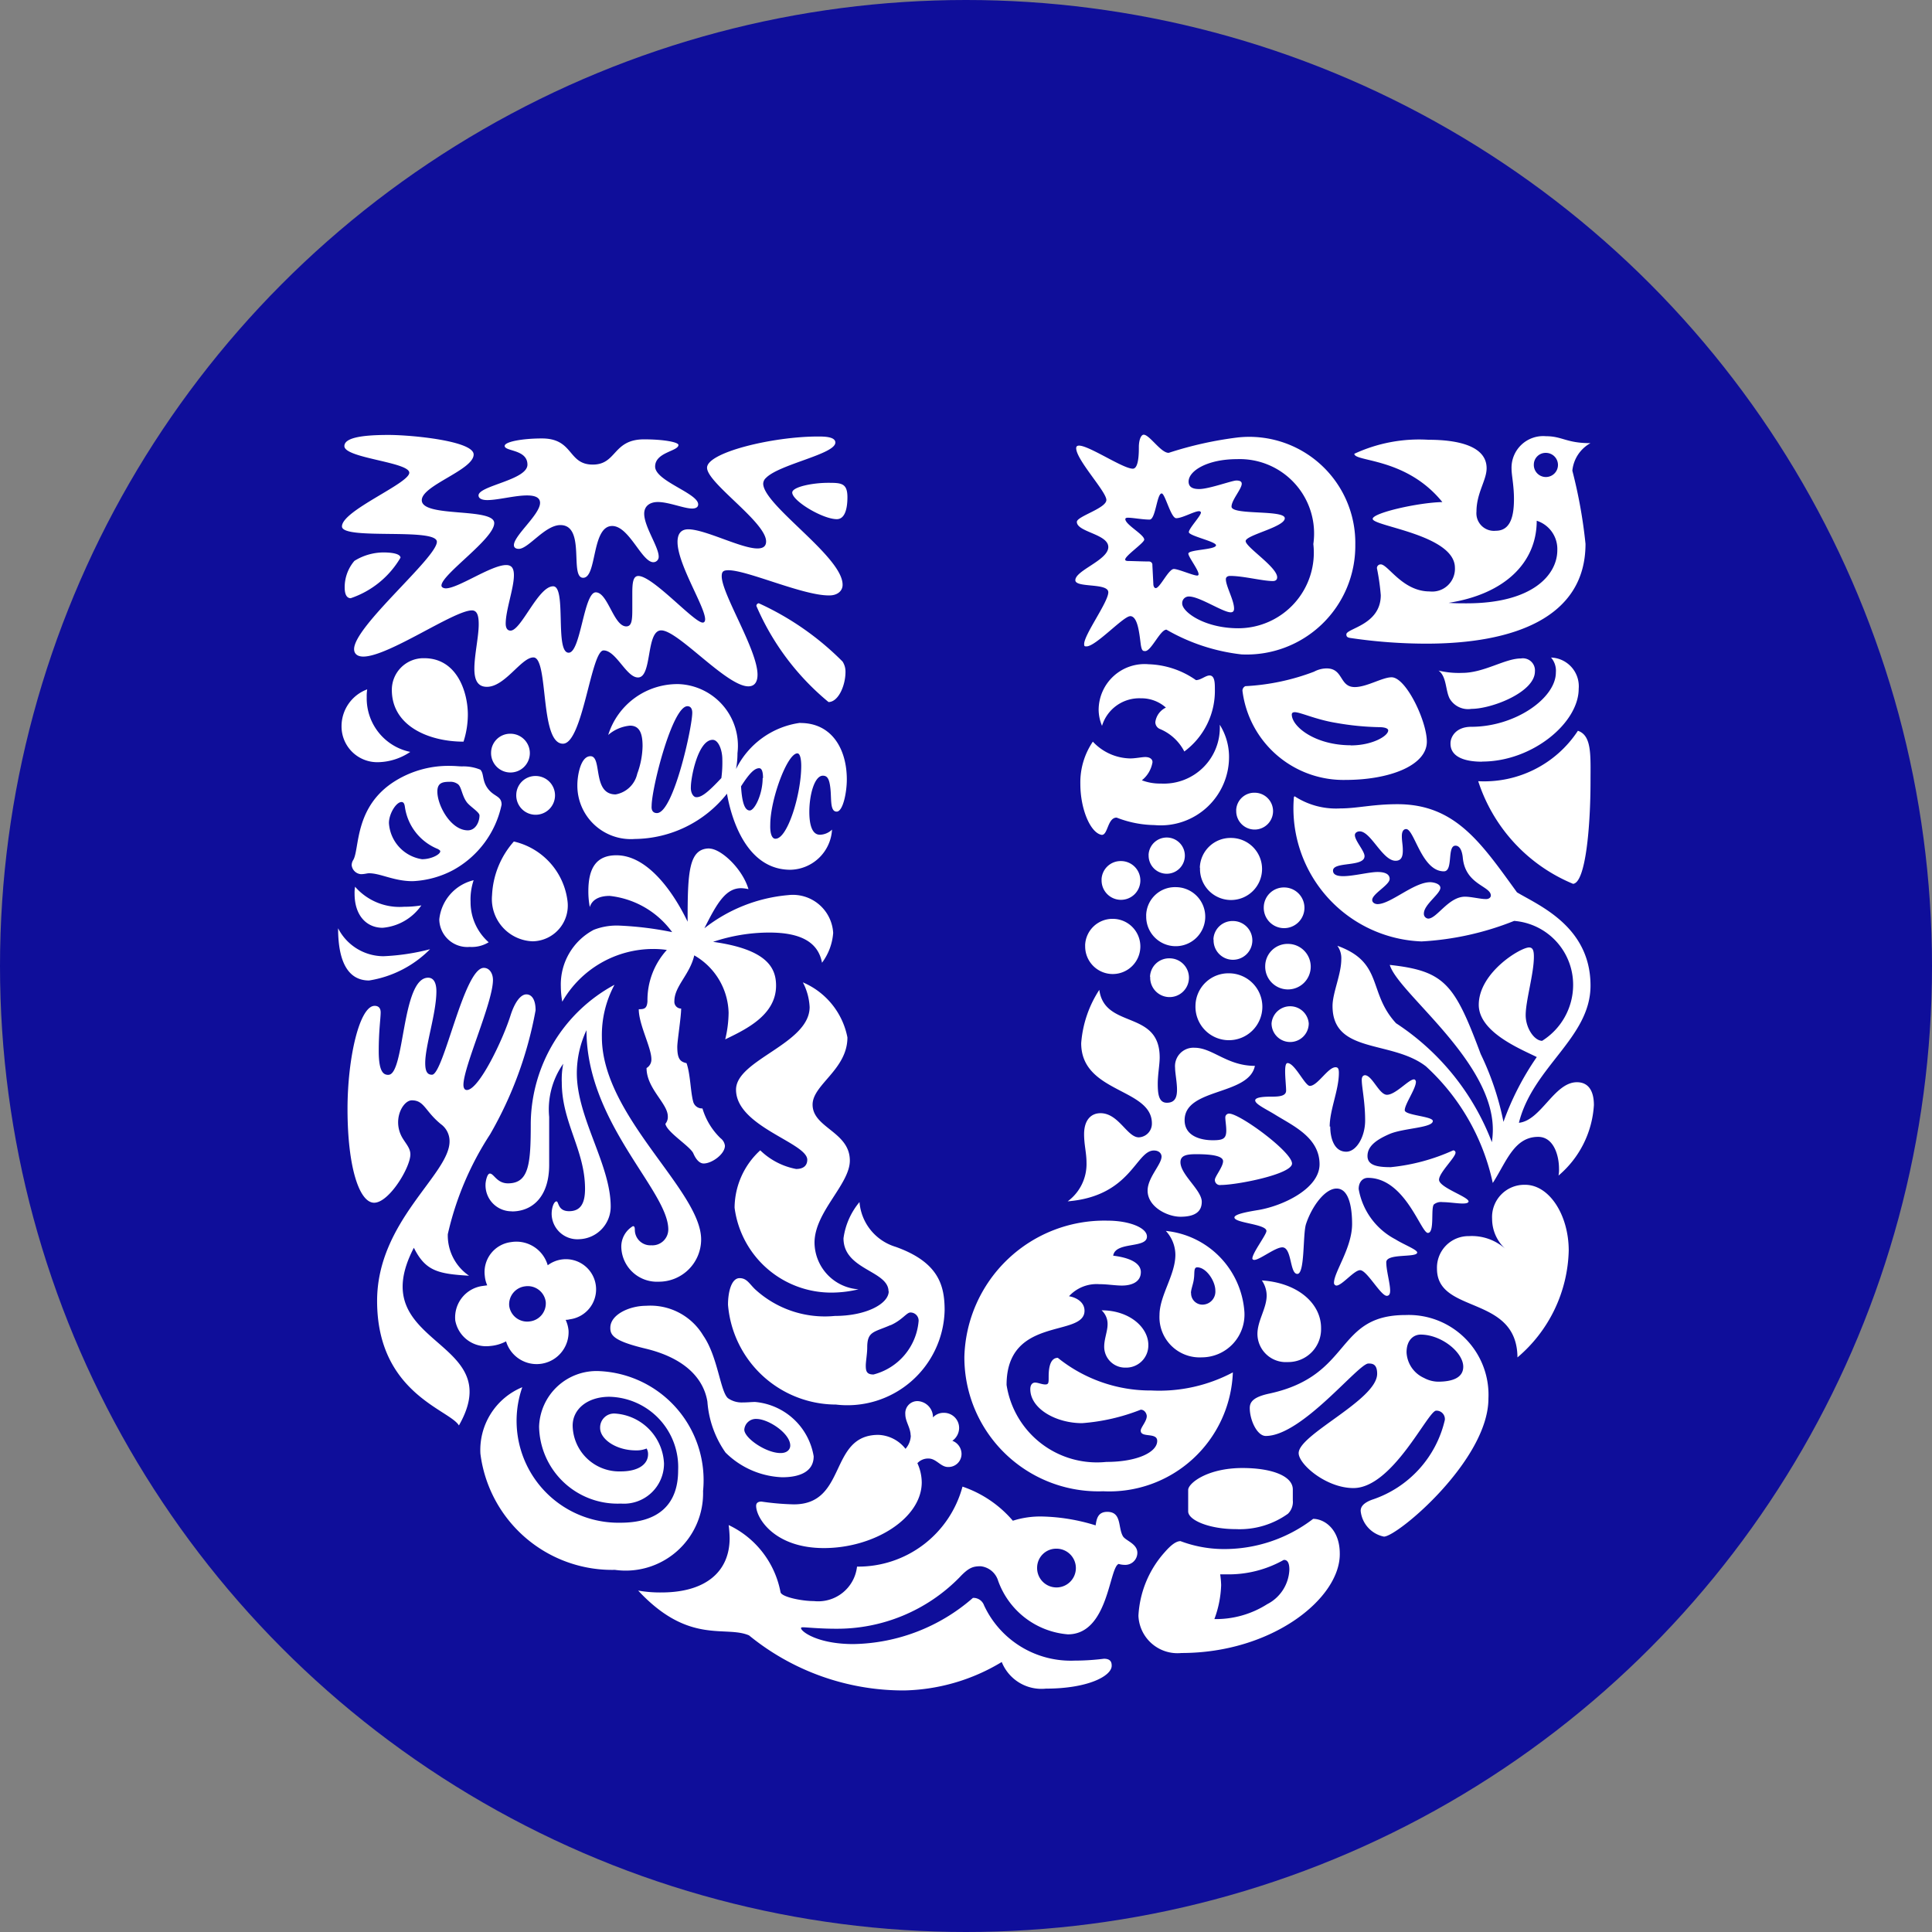
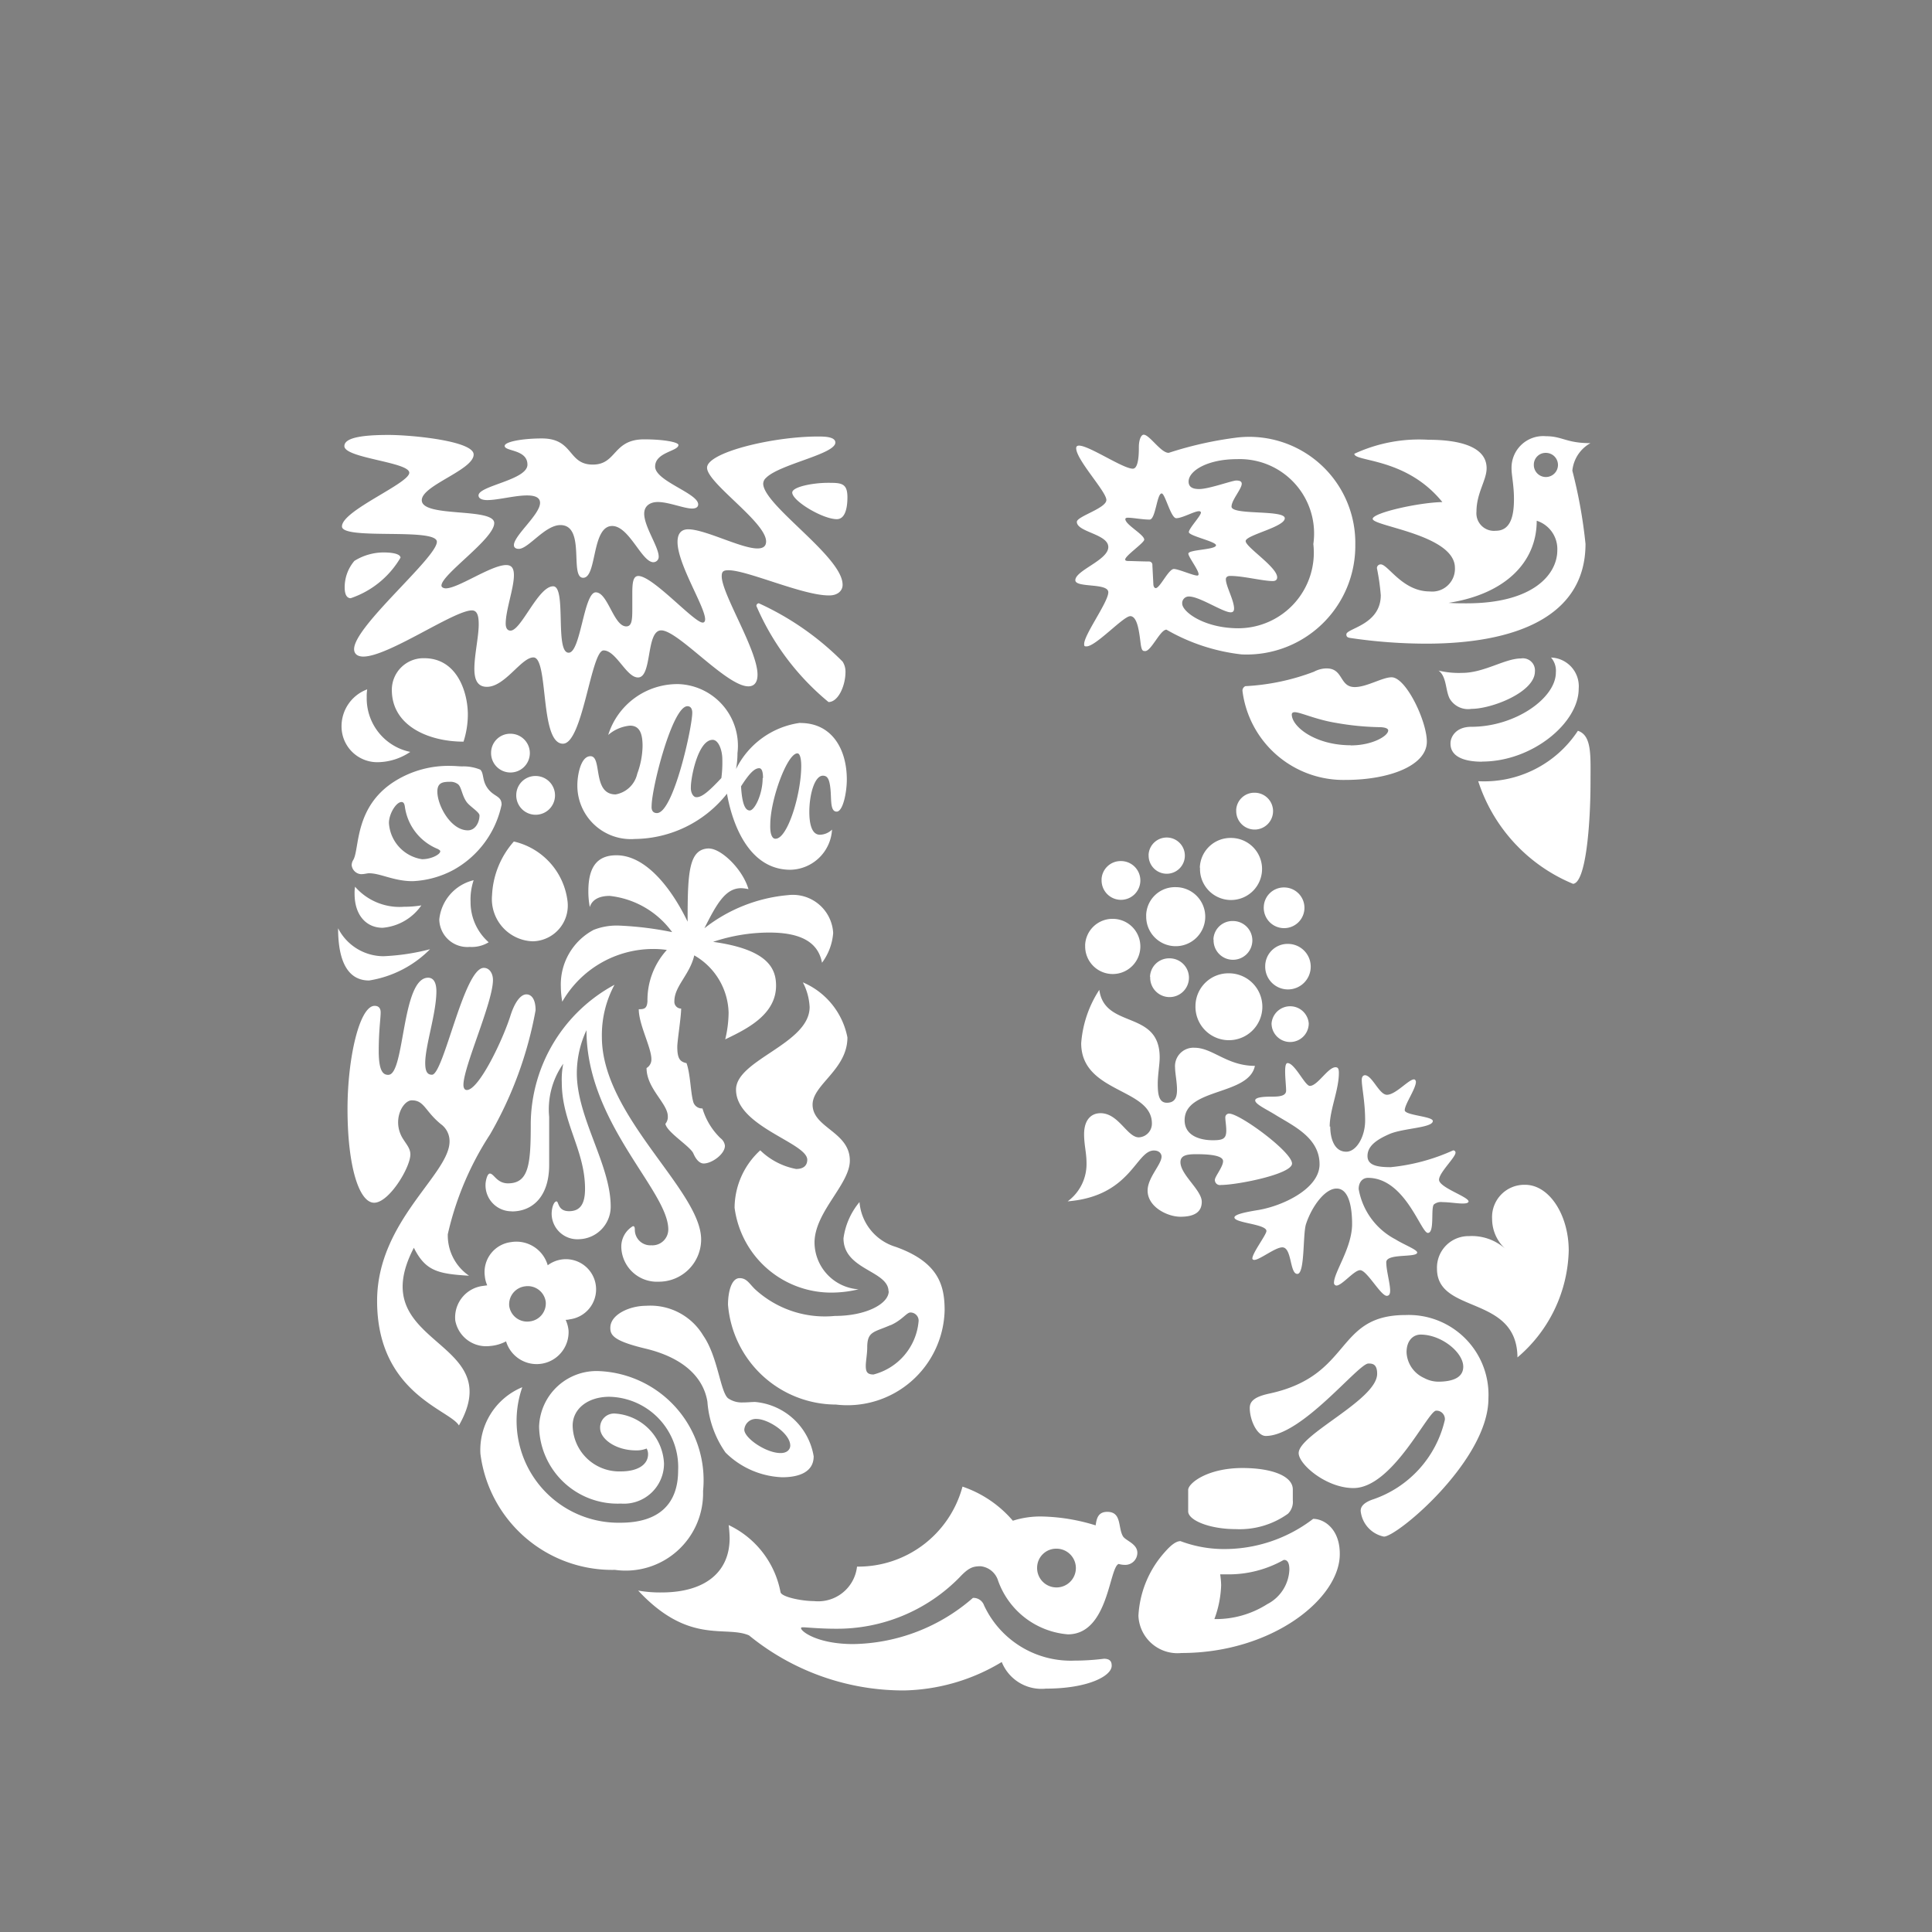
<svg xmlns="http://www.w3.org/2000/svg" width="32" height="32" viewBox="0 0 32 32">
  <rect x="0" y="0" width="32" height="32" fill="#808080" stroke="none" />
  <g transform="translate(-168 -821)">
-     <circle cx="16" cy="16" r="16" transform="translate(168 821)" fill="#0f0e9a" />
    <g transform="translate(173.6 828.2)">
      <path d="M84.506,16.5a.353.353,0,0,1-.361-.17c-.072-.139-.048-.364-.184-.464a1.448,1.448,0,0,0,.393.038c.361,0,.707-.239.972-.239a.2.2,0,0,1,.231.216C85.556,16.224,84.843,16.5,84.506,16.5Zm.176.873c.833,0,1.6-.641,1.6-1.205a.476.476,0,0,0-.458-.518.332.332,0,0,1,.08.247c0,.425-.672.9-1.4.9-.265,0-.345.177-.345.27C84.152,17.283,84.369,17.375,84.682,17.375Zm-.064.325a2.76,2.76,0,0,0,1.571,1.7c.209-.017.289-.958.289-1.7,0-.425.024-.757-.209-.835a1.856,1.856,0,0,1-1.652.835" transform="translate(-65.734 -11.959)" fill="#fff" />
      <path d="M10.856,39.2c.272,0,.216-1.608.657-1.608.1,0,.137.1.137.224,0,.363-.185.9-.185,1.19,0,.147.04.193.112.193.193,0,.529-1.77.858-1.77.1,0,.152.1.152.2,0,.371-.489,1.437-.489,1.738,0,.046.016.085.056.085.2,0,.6-.834.729-1.251.072-.217.168-.333.257-.333s.153.085.153.263a6.385,6.385,0,0,1-.754,2.056,5.069,5.069,0,0,0-.7,1.653.808.808,0,0,0,.352.688c-.513-.031-.722-.077-.914-.463-.858,1.646,1.58,1.484.746,2.943-.153-.262-1.355-.533-1.355-2.063,0-1.321,1.2-2.094,1.2-2.642a.348.348,0,0,0-.144-.286c-.265-.217-.273-.394-.481-.394-.152,0-.337.34-.144.641.064.1.12.162.12.255,0,.216-.353.8-.6.8s-.441-.594-.441-1.553c0-.85.2-1.708.449-1.708.072,0,.1.046.1.108,0,.1-.032.3-.032.641,0,.363.088.394.16.394" transform="translate(-10.022 -28.598)" fill="#fff" />
      <path d="M19.945,42.365c.337,0,.618-.24.618-.772V40.8a1.314,1.314,0,0,1,.233-.881,1.333,1.333,0,0,0-.024.309c0,.665.385,1.121.385,1.762,0,.239-.072.371-.264.371s-.168-.162-.209-.162-.08.1-.08.209a.426.426,0,0,0,.457.417.539.539,0,0,0,.521-.541c0-.695-.561-1.468-.561-2.21a1.684,1.684,0,0,1,.16-.711c0,1.538,1.355,2.658,1.355,3.3a.263.263,0,0,1-.281.263.257.257,0,0,1-.273-.248c0-.054-.008-.069-.032-.069a.394.394,0,0,0-.192.356.59.59,0,0,0,.617.564.7.7,0,0,0,.705-.7c0-.811-1.644-2.04-1.644-3.353a1.76,1.76,0,0,1,.209-.865A2.637,2.637,0,0,0,20.258,40.9c0,.665-.024,1-.377,1-.185,0-.233-.162-.3-.162-.048,0-.072.139-.072.177a.431.431,0,0,0,.433.448" transform="translate(-17.067 -29.5)" fill="#fff" />
      <path d="M70.748,16.7a3.724,3.724,0,0,0,1.138-.24.448.448,0,0,1,.208-.054c.281,0,.209.309.466.309.2,0,.457-.162.61-.162.239,0,.584.726.584,1.066,0,.394-.616.634-1.347.634A1.686,1.686,0,0,1,70.7,16.777.082.082,0,0,1,70.748,16.7Zm1.748.981c.353,0,.618-.155.618-.248,0-.03-.048-.054-.153-.054a4.547,4.547,0,0,1-.706-.07c-.337-.054-.594-.178-.69-.178-.032,0-.048.015-.048.038,0,.2.385.51.979.51" transform="translate(-55.721 -12.535)" fill="#fff" />
      <path d="M19.844,65.994a1.125,1.125,0,0,0-.69,1.1,2.2,2.2,0,0,0,2.229,1.924,1.282,1.282,0,0,0,1.459-1.306,1.809,1.809,0,0,0-1.716-1.986.952.952,0,0,0-1,.919,1.3,1.3,0,0,0,1.355,1.275.664.664,0,0,0,.714-.664.868.868,0,0,0-.81-.827.231.231,0,0,0-.248.239c0,.185.264.371.593.371a.444.444,0,0,0,.177-.031.184.184,0,0,1,.024.093c0,.178-.177.286-.449.286a.772.772,0,0,1-.8-.758c0-.277.249-.478.609-.478a1.166,1.166,0,0,1,1.138,1.221c0,.548-.312.865-.954.865a1.688,1.688,0,0,1-1.628-2.242" transform="translate(-16.797 -50.216)" fill="#fff" />
      <path d="M37.058,76.726a3.916,3.916,0,0,0,.485-.031c.12,0,.128.07.128.116,0,.17-.393.379-1.091.379a.708.708,0,0,1-.73-.441,3.246,3.246,0,0,1-1.612.471,4.042,4.042,0,0,1-2.574-.912c-.393-.17-.994.162-1.836-.742a2.086,2.086,0,0,0,.385.031c.737,0,1.13-.347,1.13-.9a1.928,1.928,0,0,0-.016-.216,1.546,1.546,0,0,1,.859,1.112c.016.077.344.147.553.147a.647.647,0,0,0,.714-.571A1.788,1.788,0,0,0,35.2,73.844a1.9,1.9,0,0,1,.834.565,1.5,1.5,0,0,1,.481-.07,3.191,3.191,0,0,1,.89.147c.016-.1.032-.224.193-.224.24,0,.176.255.257.4.04.077.241.124.241.278a.2.2,0,0,1-.209.2.367.367,0,0,1-.1-.015c-.16.054-.168,1.166-.842,1.166a1.343,1.343,0,0,1-1.155-.888.341.341,0,0,0-.289-.24c-.128,0-.2.023-.352.186a2.837,2.837,0,0,1-2.045.849c-.273,0-.489-.024-.546-.024-.032,0-.032.008-.032.015,0,.054.273.263.866.263a3.084,3.084,0,0,0,1.981-.765.186.186,0,0,1,.184.124A1.584,1.584,0,0,0,37.058,76.726Zm-.622-1.544a.321.321,0,1,0,.321-.31.316.316,0,0,0-.321.31" transform="translate(-24.858 -56.421)" fill="#fff" />
      <path d="M74.023,62.117c-.112,0-.233.085-.233.294a.49.49,0,0,0,.289.424.507.507,0,0,0,.232.062c.233,0,.418-.062.418-.248C74.729,62.411,74.367,62.117,74.023,62.117Zm-.865.479c-.168,0-1.1,1.2-1.7,1.2-.144,0-.265-.263-.265-.463,0-.108.072-.186.329-.24,1.379-.3,1.074-1.3,2.252-1.3a1.322,1.322,0,0,1,1.372,1.383c0,1.02-1.507,2.287-1.731,2.287a.484.484,0,0,1-.385-.425c0-.054.024-.124.185-.185a1.823,1.823,0,0,0,1.209-1.322.139.139,0,0,0-.144-.154c-.136,0-.72,1.282-1.37,1.282-.45,0-.907-.393-.907-.579,0-.31,1.3-.881,1.3-1.314,0-.163-.08-.17-.144-.17" transform="translate(-56.093 -47.212)" fill="#fff" />
      <path d="M10.722,17.238a.984.984,0,0,1-.521.17.592.592,0,0,1-.617-.595.651.651,0,0,1,.425-.611.74.74,0,0,0-.008.131A.905.905,0,0,0,10.722,17.238Zm1.716,1.484a1.439,1.439,0,0,0-.361.888.7.7,0,0,0,.674.765.592.592,0,0,0,.577-.656A1.156,1.156,0,0,0,12.438,18.722Zm-2.662.309a.161.161,0,0,0-.024.085.168.168,0,0,0,.152.147c.064,0,.1-.015.136-.015.192,0,.409.131.722.131a1.575,1.575,0,0,0,.673-.185,1.611,1.611,0,0,0,.8-1.082c0-.147-.122-.128-.225-.263s-.063-.254-.128-.317a.727.727,0,0,0-.3-.054c-.048,0-.112-.008-.177-.008a1.673,1.673,0,0,0-.93.248C9.785,18.145,9.888,18.853,9.776,19.031Zm1.884-.958c.056.073.209.163.209.217,0,.108-.065.247-.193.247-.281,0-.505-.41-.505-.642,0-.147.088-.162.208-.162a.2.2,0,0,1,.12.031C11.572,17.8,11.572,17.957,11.66,18.073Zm-.738.943a.647.647,0,0,1-.553-.6c0-.154.12-.348.208-.348.032,0,.048.023.056.078a.884.884,0,0,0,.546.7c.024.015.04.023.04.038C11.219,18.938,11.066,19.015,10.922,19.015Zm.682-1.947a1.472,1.472,0,0,0,.072-.448c0-.371-.177-.935-.722-.935a.524.524,0,0,0-.537.525C10.417,16.821,11.05,17.068,11.6,17.068ZM9.527,20.159c0,.587.185.865.513.865a1.821,1.821,0,0,0,1.01-.518,3.679,3.679,0,0,1-.77.116A.847.847,0,0,1,9.527,20.159Zm.281-.688a.579.579,0,0,0-.008.116c0,.363.2.564.465.564a.869.869,0,0,0,.641-.371,1.75,1.75,0,0,1-.288.023A.977.977,0,0,1,9.808,19.471Zm1.965-.108a.745.745,0,0,0-.57.649.465.465,0,0,0,.505.456.538.538,0,0,0,.313-.077.885.885,0,0,1-.3-.672A1,1,0,0,1,11.772,19.363Zm.288-2.117a.321.321,0,1,0,.321-.309A.316.316,0,0,0,12.061,17.246Zm.417.7a.321.321,0,1,0,.322-.309.317.317,0,0,0-.322.309" transform="translate(-9.527 -11.984)" fill="#fff" />
      <path d="M63.146,28.941a.309.309,0,0,1,.616,0,.308.308,0,0,1-.616,0Zm-2.815-2.38a.321.321,0,1,0,.321-.309A.316.316,0,0,0,60.33,26.561Zm-.272,1.089a.457.457,0,1,0,.457-.441A.453.453,0,0,0,60.058,27.65Zm1.011-.495a.489.489,0,1,0,.488-.471A.477.477,0,0,0,61.069,27.156Zm.04-1a.3.3,0,1,0,.3-.293A.3.3,0,0,0,61.109,26.151Zm1.451-.741a.305.305,0,1,0,.305-.294A.3.3,0,0,0,62.56,25.41Zm-.6.95a.514.514,0,1,0,.513-.495A.508.508,0,0,0,61.958,26.36Zm-.825,1.808a.321.321,0,1,0,.32-.309A.316.316,0,0,0,61.133,28.168Zm1.05-.618a.321.321,0,1,0,.321-.309A.316.316,0,0,0,62.183,27.55Zm-.3,1.09a.554.554,0,1,0,.554-.533A.545.545,0,0,0,61.886,28.639Zm1.155-.657a.377.377,0,1,0,.376-.363A.37.37,0,0,0,63.041,27.982Zm-.024-.974a.337.337,0,1,0,.335-.324.333.333,0,0,0-.335.324" transform="translate(-47.685 -19.19)" fill="#fff" />
      <path d="M66.556,73.379a2.415,2.415,0,0,1-1.507.5,2.043,2.043,0,0,1-.69-.131c-.08,0-.168.077-.257.178a1.711,1.711,0,0,0-.44,1.058.647.647,0,0,0,.712.617c1.5,0,2.623-.9,2.623-1.637C67,73.549,66.74,73.379,66.556,73.379Zm-.417-.085a.277.277,0,0,0,.08-.224v-.178c0-.224-.351-.355-.833-.355-.586,0-.9.254-.9.363v.355c0,.147.353.294.787.294A1.373,1.373,0,0,0,66.139,73.294Zm-.065.765c.04,0,.088.023.088.162a.673.673,0,0,1-.367.571,1.581,1.581,0,0,1-.875.247,1.759,1.759,0,0,0,.112-.563,1.437,1.437,0,0,0-.016-.178h.1a1.857,1.857,0,0,0,.953-.239" transform="translate(-50.406 -55.422)" fill="#fff" />
      <path d="M59.4,38.97c.088.656,1,.324,1,1.12,0,.116-.032.286-.032.433,0,.17.016.317.151.317s.168-.092.168-.216-.032-.278-.032-.363a.305.305,0,0,1,.322-.332c.3,0,.537.3,1,.3-.1.495-1.164.363-1.164.9,0,.271.281.332.465.332.168,0,.225-.023.225-.162,0-.078-.016-.163-.016-.217a.062.062,0,0,1,.064-.062c.177,0,1.041.634,1.041.827,0,.177-.913.355-1.178.355a.084.084,0,0,1-.1-.085c0-.054.136-.216.136-.309,0-.07-.12-.116-.441-.116-.153,0-.265.016-.265.132,0,.208.353.463.353.656,0,.155-.1.248-.353.248-.217,0-.544-.163-.544-.433,0-.216.231-.432.231-.564,0-.039-.031-.1-.127-.1-.3,0-.377.757-1.428.842a.766.766,0,0,0,.312-.641c0-.162-.04-.294-.04-.471,0-.232.112-.348.272-.348.3,0,.441.4.634.4a.227.227,0,0,0,.217-.231c0-.587-1.171-.5-1.171-1.329A1.869,1.869,0,0,1,59.4,38.97Zm3.825,2.264c0,.193.065.417.265.417.168,0,.313-.247.313-.517,0-.309-.056-.549-.056-.673,0-.054.024-.077.056-.077.12.008.233.324.361.324.144,0,.36-.255.448-.255.024,0,.032.031.032.039,0,.116-.185.371-.185.472,0,.085.465.1.465.178,0,.116-.488.116-.72.217s-.362.208-.362.363.161.185.385.185a3.278,3.278,0,0,0,1.033-.278.037.037,0,0,1,.04.038c0,.077-.273.332-.273.448,0,.131.5.285.489.363-.008.023-.04.031-.1.031-.089,0-.225-.023-.329-.023a.19.19,0,0,0-.145.038c-.056.062.016.472-.1.472s-.377-.912-.993-.912c-.088,0-.153.07-.153.185a1.165,1.165,0,0,0,.61.834c.134.085.359.17.359.217,0,.092-.512.008-.512.162,0,.139.064.348.064.471,0,.039-.008.085-.056.085-.1,0-.329-.425-.441-.425-.1,0-.3.255-.393.255a.044.044,0,0,1-.04-.046c0-.178.3-.579.3-.974,0-.185-.024-.587-.257-.587-.192,0-.409.294-.506.587-.056.17-.016.827-.144.827s-.088-.44-.249-.44c-.118,0-.375.208-.464.208-.016,0-.032-.008-.032-.023,0-.092.233-.394.233-.456,0-.116-.53-.131-.53-.224,0-.054.209-.093.4-.124.408-.07,1.01-.355,1.01-.757,0-.448-.449-.642-.745-.827-.153-.093-.321-.17-.321-.231s.192-.062.273-.062c.12,0,.239-.008.239-.1,0-.07-.016-.209-.016-.317,0-.077.008-.139.04-.139.12,0,.289.378.369.378.128,0,.3-.309.425-.309.04,0,.056.023.056.093,0,.286-.152.61-.152.889" transform="translate(-46.792 -29.775)" fill="#fff" />
-       <path d="M54.365,55.758c.369.046.458.17.458.271,0,.17-.161.224-.313.224-.112,0-.24-.023-.377-.023a.619.619,0,0,0-.5.2c.1.015.257.085.257.24,0,.448-1.291.077-1.291,1.229a1.514,1.514,0,0,0,1.652,1.275c.514,0,.843-.162.843-.348,0-.147-.273-.046-.273-.17,0-.054.1-.155.1-.24,0-.037-.032-.107-.1-.107a3.311,3.311,0,0,1-.971.223c-.433,0-.858-.239-.858-.564,0-.069.032-.108.08-.108s.112.031.168.031.056-.031.056-.116,0-.325.152-.325A2.449,2.449,0,0,0,55,57.991a2.6,2.6,0,0,0,1.347-.3A2.048,2.048,0,0,1,54.2,59.66a2.22,2.22,0,0,1-2.3-2.226,2.319,2.319,0,0,1,2.374-2.256c.352,0,.65.116.65.263C54.926,55.643,54.4,55.519,54.365,55.758Zm2.462.41a.447.447,0,0,1,.08.247c0,.217-.153.417-.153.642a.47.47,0,0,0,.5.463.544.544,0,0,0,.554-.556C57.813,56.554,57.427,56.207,56.827,56.168Zm-2.655.494a.306.306,0,0,1,.1.232c0,.116-.056.24-.056.371a.346.346,0,0,0,.353.347.367.367,0,0,0,.378-.37C54.951,56.949,54.637,56.663,54.172,56.663Zm1.066-1.314a1.45,1.45,0,0,1,1.3,1.337.709.709,0,0,1-.706.757.666.666,0,0,1-.7-.7c0-.324.263-.664.263-1A.586.586,0,0,0,55.238,55.349Zm.417,1.028a.188.188,0,0,0,.193.193.216.216,0,0,0,.209-.232c0-.162-.153-.386-.3-.386-.064,0-.04.093-.056.193-.008.077-.048.17-.048.232" transform="translate(-41.527 -42.16)" fill="#fff" />
      <path d="M27,19.652c.273,0,.585-1.422.585-1.662,0-.062-.024-.108-.08-.108-.249,0-.593,1.352-.593,1.654C26.907,19.59,26.923,19.652,27,19.652Zm1.965.425c.2,0,.425-.742.425-1.206,0-.1-.016-.208-.064-.208-.168,0-.449.765-.449,1.182C28.871,20.007,28.912,20.077,28.96,20.077Zm-1.308-.688c.088,0,.2-.093.41-.317a1.947,1.947,0,0,0,.016-.309c0-.154-.064-.324-.16-.324-.241,0-.361.618-.361.781C27.556,19.311,27.6,19.389,27.652,19.389Zm1.1-.317c0-.132-.032-.163-.064-.163-.08,0-.168.093-.3.3.016.278.064.4.144.4S28.751,19.342,28.751,19.072Zm.618-.912c.529,0,.77.441.77.935,0,.216-.064.533-.168.533s-.088-.178-.1-.34c-.016-.209-.056-.255-.129-.255-.136,0-.224.309-.224.6,0,.177.032.378.176.378a.3.3,0,0,0,.2-.085.705.705,0,0,1-.69.665c-.706,0-.97-.8-1.05-1.26a1.971,1.971,0,0,1-1.524.75.886.886,0,0,1-.954-.9c0-.132.048-.471.217-.471.2,0,.024.633.417.633A.446.446,0,0,0,26.674,19a1.387,1.387,0,0,0,.088-.456c0-.209-.048-.34-.208-.34a.64.64,0,0,0-.361.154,1.2,1.2,0,0,1,1.17-.842,1.022,1.022,0,0,1,.971,1.144,1.448,1.448,0,0,1-.024.263,1.394,1.394,0,0,1,1.059-.765" transform="translate(-21.719 -13.385)" fill="#fff" />
      <path d="M27.054,29.045c-.345,0-.361.4-.361,1.213-.257-.533-.681-1.1-1.179-1.1-.337,0-.465.217-.465.595a1.379,1.379,0,0,0,.024.263c.04-.131.168-.185.329-.185a1.474,1.474,0,0,1,1.035.6,5.523,5.523,0,0,0-.874-.108,1.042,1.042,0,0,0-.425.07,1.023,1.023,0,0,0-.545.935,1.491,1.491,0,0,0,.024.255,1.738,1.738,0,0,1,1.507-.873,1.576,1.576,0,0,1,.225.016,1.232,1.232,0,0,0-.321.85c-.008.124-.056.132-.144.132,0,.255.209.634.209.827a.163.163,0,0,1-.08.147c0,.34.352.587.352.8a.176.176,0,0,1-.04.124c.024.139.412.373.463.49.062.143.131.167.171.167.136,0,.352-.155.352-.294a.183.183,0,0,0-.072-.124,1.13,1.13,0,0,1-.3-.494.15.15,0,0,1-.154-.114c-.044-.16-.046-.458-.11-.636-.1-.023-.153-.062-.153-.27,0-.1.064-.495.064-.634a.112.112,0,0,1-.112-.124c0-.247.257-.44.329-.757a1.127,1.127,0,0,1,.569.95,1.958,1.958,0,0,1-.056.441c.337-.163.842-.4.842-.889,0-.286-.136-.6-1.043-.726a2.932,2.932,0,0,1,.93-.154c.513,0,.81.154.874.5a.941.941,0,0,0,.185-.494.669.669,0,0,0-.746-.626,2.613,2.613,0,0,0-1.387.549c.209-.417.353-.664.61-.664a.639.639,0,0,1,.12.016c-.1-.34-.457-.672-.65-.672" transform="translate(-20.904 -22.192)" fill="#fff" />
      <path d="M85.319,52.657c.4,0,.722.5.722,1.09a2.392,2.392,0,0,1-.849,1.769c-.008-1.043-1.333-.711-1.333-1.468a.522.522,0,0,1,.53-.541.83.83,0,0,1,.6.209.673.673,0,0,1-.217-.495.534.534,0,0,1,.544-.564" transform="translate(-65.658 -40.233)" fill="#fff" />
-       <path d="M59.937,17.394a.867.867,0,0,0,.618.278c.089,0,.193-.023.25-.023.072,0,.12.031.12.085a.482.482,0,0,1-.176.3.833.833,0,0,0,.313.054.927.927,0,0,0,.977-.974,1,1,0,0,1,.153.495,1.132,1.132,0,0,1-1.234,1.167,1.786,1.786,0,0,1-.627-.124c-.152,0-.144.294-.248.286-.185-.031-.353-.425-.353-.842A1.2,1.2,0,0,1,59.937,17.394Zm1.21-.564a.611.611,0,0,0-.416-.154.645.645,0,0,0-.642.456.7.7,0,0,1-.056-.263.761.761,0,0,1,.827-.757,1.439,1.439,0,0,1,.785.263c.08,0,.16-.077.225-.077.088,0,.088.131.088.224a1.249,1.249,0,0,1-.506,1.035.8.8,0,0,0-.4-.371.122.122,0,0,1-.08-.116.311.311,0,0,1,.175-.24" transform="translate(-47.436 -12.31)" fill="#fff" />
      <path d="M16.651,2.861a4.226,4.226,0,0,0,1.195,1.592c.161,0,.281-.27.281-.5a.308.308,0,0,0-.048-.17,4.7,4.7,0,0,0-1.388-.966A.044.044,0,0,0,16.651,2.861Zm-5.894-.8a1.517,1.517,0,0,1-.825.672c-.08,0-.1-.092-.1-.177a.672.672,0,0,1,.161-.441.921.921,0,0,1,.529-.139C10.629,1.98,10.757,2,10.757,2.065Zm7.322.448c0-.464-1.3-1.306-1.315-1.669a.134.134,0,0,1,.047-.1c.223-.227,1.148-.392,1.148-.585,0-.1-.193-.1-.289-.1-.746,0-1.836.263-1.836.517s.978.9.978,1.221c0,.085-.056.116-.144.116-.272,0-.866-.317-1.146-.317-.128,0-.177.085-.177.209,0,.371.457,1.074.457,1.282,0,.023-.008.054-.04.054-.144,0-.825-.772-1.066-.772-.088,0-.1.116-.1.286v.263c0,.178-.008.286-.1.286-.209,0-.305-.564-.505-.564s-.249,1-.449,1c-.233,0-.032-1.1-.257-1.1-.249,0-.529.734-.706.734-.064,0-.08-.062-.08-.116,0-.224.136-.587.136-.8,0-.109-.032-.17-.128-.17-.249,0-.794.386-1,.386-.032,0-.072-.015-.072-.046,0-.185.874-.772.874-1.035s-1.2-.085-1.2-.379c0-.247.859-.5.859-.757,0-.224-1.019-.324-1.411-.324-.473,0-.73.054-.73.185,0,.2,1.075.263,1.075.441s-1.115.626-1.115.889c0,.232,1.572.015,1.572.255,0,.262-1.371,1.4-1.371,1.777,0,.085.064.124.152.124.417,0,1.5-.765,1.8-.765.1,0,.112.123.112.232,0,.2-.072.51-.072.734,0,.177.048.3.208.3.3,0,.569-.487.77-.487.256,0,.1,1.429.489,1.429.329,0,.465-1.545.673-1.545s.377.448.57.448c.24,0,.128-.78.385-.78.28,0,1.082.927,1.443.927.112,0,.152-.085.152-.193,0-.41-.593-1.336-.593-1.63,0-.077.024-.1.112-.1.313,0,1.227.417,1.66.417C17.991,2.691,18.079,2.614,18.079,2.513ZM17.245.983c0,.139.505.441.738.441.136,0,.176-.178.176-.363,0-.232-.1-.239-.313-.239C17.582.821,17.245.89,17.245.983ZM15.36.195c0-.046-.24-.093-.569-.093-.521,0-.449.418-.85.418-.417,0-.313-.433-.842-.433-.321,0-.617.054-.617.124,0,.093.377.054.377.31s-.81.348-.81.51c0,.054.064.077.144.077.177,0,.457-.077.658-.077.112,0,.217.023.217.123,0,.193-.433.541-.433.7,0,.046.04.062.08.062.161,0,.433-.394.69-.394.425,0,.145.873.377.873s.136-.858.481-.858c.281,0,.489.6.682.6a.089.089,0,0,0,.088-.093c0-.162-.24-.495-.24-.711,0-.131.1-.193.225-.193.184,0,.433.108.569.108.048,0,.1-.015.1-.069,0-.185-.713-.386-.713-.626S15.36.3,15.36.195" transform="translate(-9.723 -0.025)" fill="#fff" />
      <path d="M80.892,1.5c0,.687-.52,1.213-1.459,1.36.1.008.2.008.3.008,1.1,0,1.5-.479,1.5-.88A.492.492,0,0,0,80.892,1.5Zm-1.355.78c0-.549-1.362-.688-1.362-.811,0-.1.761-.271,1.154-.278-.6-.742-1.458-.664-1.458-.8A2.551,2.551,0,0,1,79.1.159c.5,0,.962.108.962.471,0,.2-.168.41-.168.719a.291.291,0,0,0,.321.317c.249,0,.3-.255.3-.526,0-.224-.04-.394-.04-.5A.524.524,0,0,1,81.044.1c.273,0,.337.115.738.115a.587.587,0,0,0-.3.456A8.124,8.124,0,0,1,81.7,1.883c0,1.22-1.187,1.653-2.639,1.653a8.626,8.626,0,0,1-1.242-.092c-.064-.008-.08-.023-.08-.062,0-.1.57-.155.57-.649a3.712,3.712,0,0,0-.064-.448.062.062,0,0,1,.064-.062c.12,0,.361.448.809.448A.377.377,0,0,0,79.537,2.277ZM80.844.569a.2.2,0,1,0,.2-.193.195.195,0,0,0-.2.193" transform="translate(-61.039 -0.075)" fill="#fff" />
-       <path d="M77.433,27.024c0-.162-.426-.177-.465-.634-.008-.069-.032-.193-.121-.193-.144,0-.032.425-.192.425-.369,0-.489-.7-.625-.7-.032,0-.071.023-.071.116s.016.139.016.239-.024.17-.12.17c-.217,0-.409-.487-.594-.487-.04,0-.08.023-.08.062,0,.093.16.262.16.348,0,.186-.522.085-.522.24,0,.07.072.092.168.092.169,0,.434-.069.57-.069.08,0,.2.015.2.115s-.289.247-.289.348c0,.046.048.069.088.069.217,0,.6-.363.873-.363.048,0,.168.023.168.093,0,.1-.273.278-.273.425a.079.079,0,0,0,.072.085c.143,0,.336-.363.609-.363.1,0,.257.039.337.039C77.409,27.086,77.433,27.047,77.433,27.024Zm.209,3.748a4.63,4.63,0,0,1,.552-1.074c-.263-.131-.961-.41-.961-.865,0-.533.69-.95.833-.95.064,0,.08.054.08.155,0,.278-.136.726-.136.966,0,.216.144.425.273.425a1.094,1.094,0,0,0,.513-.92,1.061,1.061,0,0,0-.977-1.066,4.829,4.829,0,0,1-1.533.34,2.206,2.206,0,0,1-2.117-2.364c0-.031.008-.039.016-.039a1.256,1.256,0,0,0,.754.2c.281,0,.538-.07.947-.07.961,0,1.386.642,1.98,1.46.359.216,1.218.564,1.218,1.545,0,.865-.955,1.344-1.186,2.272.367-.038.584-.672.961-.672.193,0,.281.147.281.379a1.658,1.658,0,0,1-.586,1.167.506.506,0,0,0,.008-.116c0-.216-.088-.525-.345-.525-.4,0-.528.417-.752.764a3.659,3.659,0,0,0-1.107-1.932c-.568-.44-1.547-.2-1.547-1,0-.217.145-.525.145-.773a.352.352,0,0,0-.065-.224c.771.278.5.772.972,1.283a4.1,4.1,0,0,1,1.587,1.97,1.413,1.413,0,0,0,.016-.208c0-1.144-1.571-2.264-1.707-2.728.913.1,1.073.317,1.506,1.476a4.676,4.676,0,0,1,.378,1.128" transform="translate(-58.34 -19.39)" fill="#fff" />
      <path d="M62.1,3.206c-.562,0-.931-.27-.931-.41a.109.109,0,0,1,.113-.116c.176,0,.561.262.69.262.033,0,.056-.015.056-.062,0-.139-.136-.371-.136-.487,0-.031.024-.054.072-.054.216,0,.537.085.706.085.056,0,.072-.031.072-.062,0-.17-.522-.5-.522-.6s.648-.232.648-.378-.882-.046-.882-.193c0-.108.169-.294.169-.378,0-.039-.032-.054-.088-.054C62,.757,61.613.9,61.452.9c-.08,0-.177-.015-.177-.124,0-.178.313-.371.8-.371a1.232,1.232,0,0,1,1.266,1.406A1.253,1.253,0,0,1,62.1,3.206ZM60.54,1.738c0-.085-.313-.247-.313-.34,0-.015.016-.023.04-.023.089,0,.241.031.362.031.1,0,.12-.433.2-.433.056,0,.152.41.241.41.1,0,.3-.116.377-.116.016,0,.032.008.032.023,0,.054-.2.262-.2.324s.45.155.45.217c0,.077-.458.07-.458.139,0,.054.169.27.169.34a.021.021,0,0,1-.024.023c-.064,0-.313-.109-.385-.109-.088,0-.231.317-.3.317-.024,0-.04-.031-.04-.07l-.016-.309a.055.055,0,0,0-.056-.062c-.1,0-.281-.008-.338-.008-.04,0-.056-.008-.056-.023C60.218,2.009,60.54,1.792,60.54,1.738Zm-.233,1.267c.129,0,.153.3.177.479.016.093.032.1.072.1.1,0,.249-.355.352-.355a3.2,3.2,0,0,0,1.244.41,1.8,1.8,0,0,0,1.884-1.816A1.757,1.757,0,0,0,62.087.046,6.08,6.08,0,0,0,60.947.3c-.127.008-.319-.3-.416-.3-.04,0-.08.077-.08.208,0,.085,0,.355-.1.355-.193,0-.938-.533-.938-.34s.5.719.5.858-.489.271-.489.363c0,.17.521.2.521.417s-.546.386-.546.549c0,.131.546.039.546.2s-.4.7-.4.857c0,.039.008.039.04.039.153,0,.61-.5.722-.5" transform="translate(-47.188)" fill="#fff" />
-       <path d="M40.379,68.392a.347.347,0,0,1-.088.224.6.6,0,0,0-.449-.231c-.826,0-.513,1.151-1.4,1.151a4.324,4.324,0,0,1-.537-.046c-.056,0-.088.023-.088.07,0,.2.3.7,1.123.7s1.62-.487,1.62-1.09a.781.781,0,0,0-.072-.316.239.239,0,0,1,.185-.077c.128,0,.2.14.321.14a.216.216,0,0,0,.225-.217.234.234,0,0,0-.152-.217.263.263,0,0,0,.112-.208.25.25,0,0,0-.257-.255.234.234,0,0,0-.176.076.267.267,0,0,0-.249-.27.2.2,0,0,0-.209.217c0,.123.088.224.088.355" transform="translate(-30.893 -51.819)" fill="#fff" />
      <path d="M28.516,61.849c.642.154.962.486,1.026.88a1.677,1.677,0,0,0,.3.842,1.409,1.409,0,0,0,.939.409c.289,0,.521-.092.521-.347a1.08,1.08,0,0,0-.97-.9c-.056,0-.128.008-.209.008a.394.394,0,0,1-.24-.07c-.128-.109-.168-.688-.409-1.036a1.019,1.019,0,0,0-.946-.495c-.28,0-.594.147-.594.363C27.931,61.632,28,61.725,28.516,61.849Zm2.237,1.73c-.241,0-.6-.248-.6-.387a.192.192,0,0,1,.2-.178c.2,0,.561.24.561.441,0,.054-.04.124-.16.124" transform="translate(-23.425 -46.712)" fill="#fff" />
      <path d="M36.024,40.222c0-.495,1.219-.757,1.219-1.368a.982.982,0,0,0-.112-.409,1.25,1.25,0,0,1,.738.912c0,.533-.577.781-.577,1.113,0,.386.617.448.617.927,0,.394-.585.85-.585,1.36a.783.783,0,0,0,.729.772,1.918,1.918,0,0,1-.409.054A1.614,1.614,0,0,1,36,42.177a1.3,1.3,0,0,1,.425-.95,1.162,1.162,0,0,0,.594.309c.128,0,.185-.062.185-.154C37.2,41.1,36.024,40.833,36.024,40.222Zm2.558,3.9c-.275.121-.385.1-.385.371,0,.1-.024.231-.024.3,0,.093.016.147.128.147a1,1,0,0,0,.746-.873.135.135,0,0,0-.137-.154C38.847,43.916,38.775,44.039,38.583,44.124Zm-.032-.557c0-.348-.746-.355-.746-.881a1.181,1.181,0,0,1,.265-.6.845.845,0,0,0,.6.742c.713.255.81.641.81,1.051a1.611,1.611,0,0,1-1.8,1.561,1.8,1.8,0,0,1-1.788-1.654c0-.209.056-.44.192-.44.12,0,.16.092.257.185a1.708,1.708,0,0,0,1.323.441c.513,0,.89-.2.89-.409" transform="translate(-29.433 -29.374)" fill="#fff" />
      <path d="M18.937,57.656a.3.3,0,0,1-.267.326.3.3,0,0,1-.338-.258A.3.3,0,0,1,18.6,57.4.3.3,0,0,1,18.937,57.656Zm-1.5.3a.52.52,0,0,0,.578.433.678.678,0,0,0,.265-.077.529.529,0,0,0,1.035-.178.544.544,0,0,0-.048-.178s.039,0,.068-.009a.5.5,0,1,0-.365-.895.54.54,0,0,0-.607-.384.5.5,0,0,0-.435.562.493.493,0,0,0,.04.154l-.08.011a.525.525,0,0,0-.45.561" transform="translate(-15.498 -43.295)" fill="#fff" />
    </g>
  </g>
</svg>